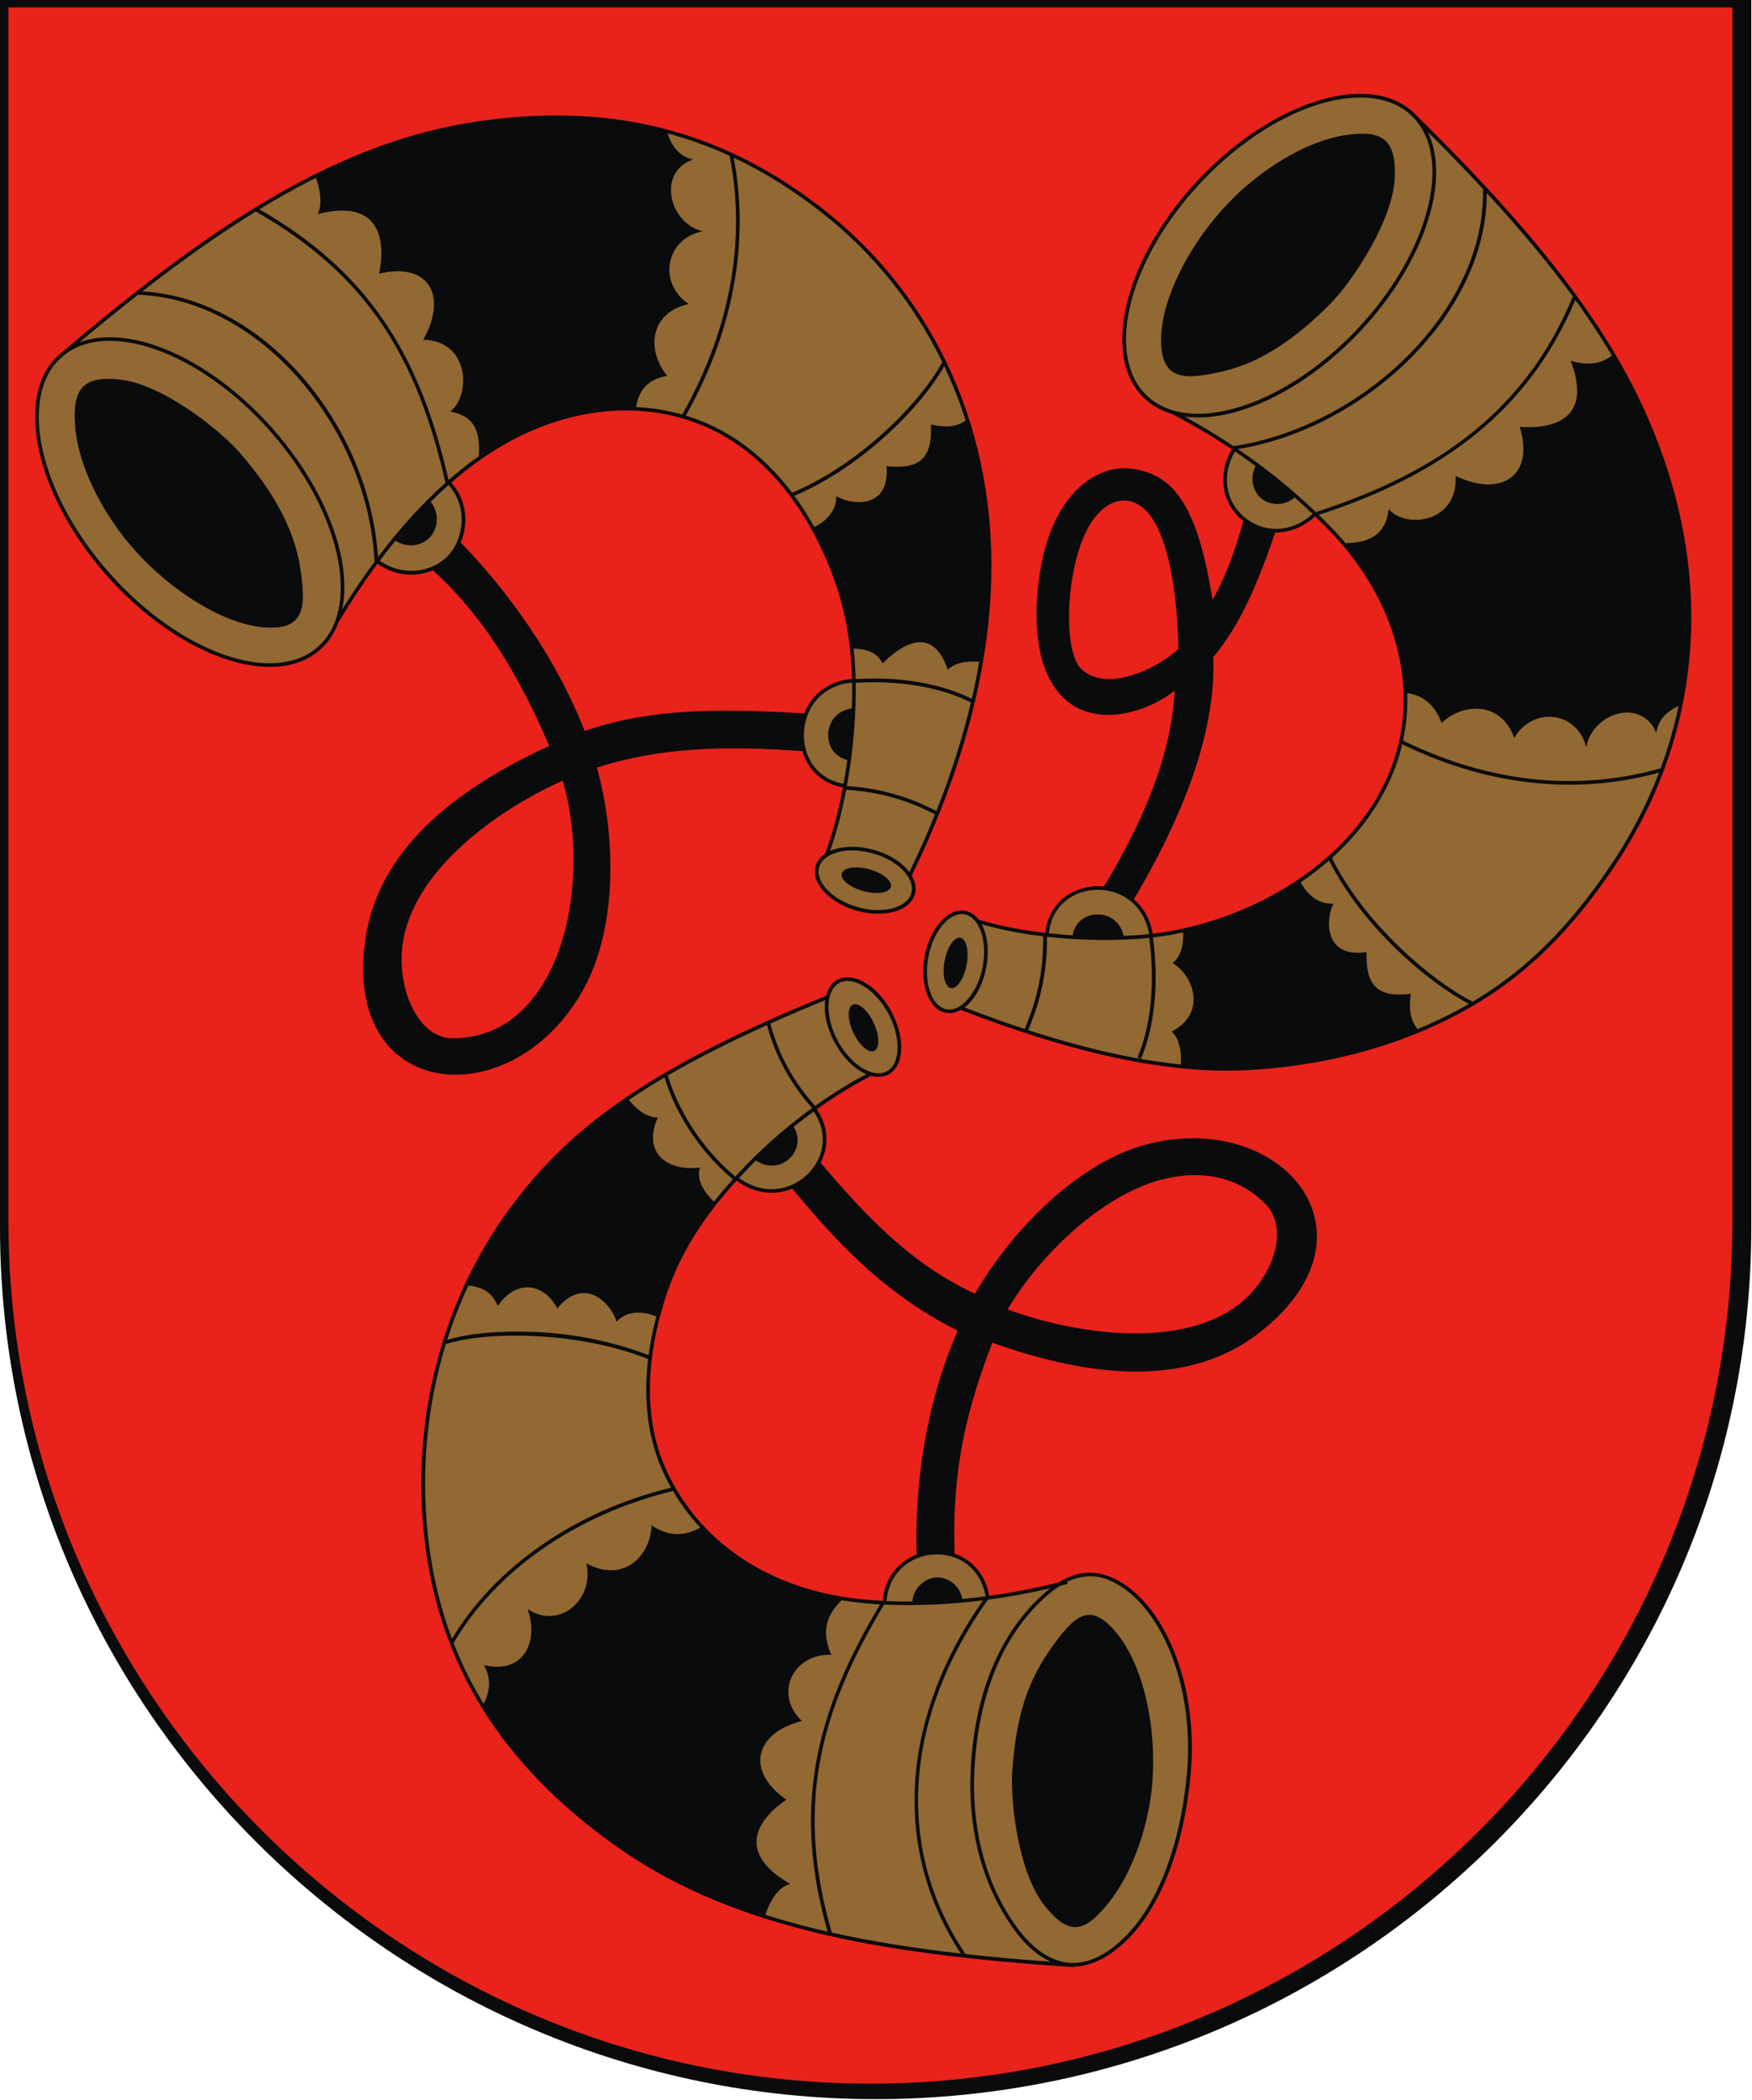
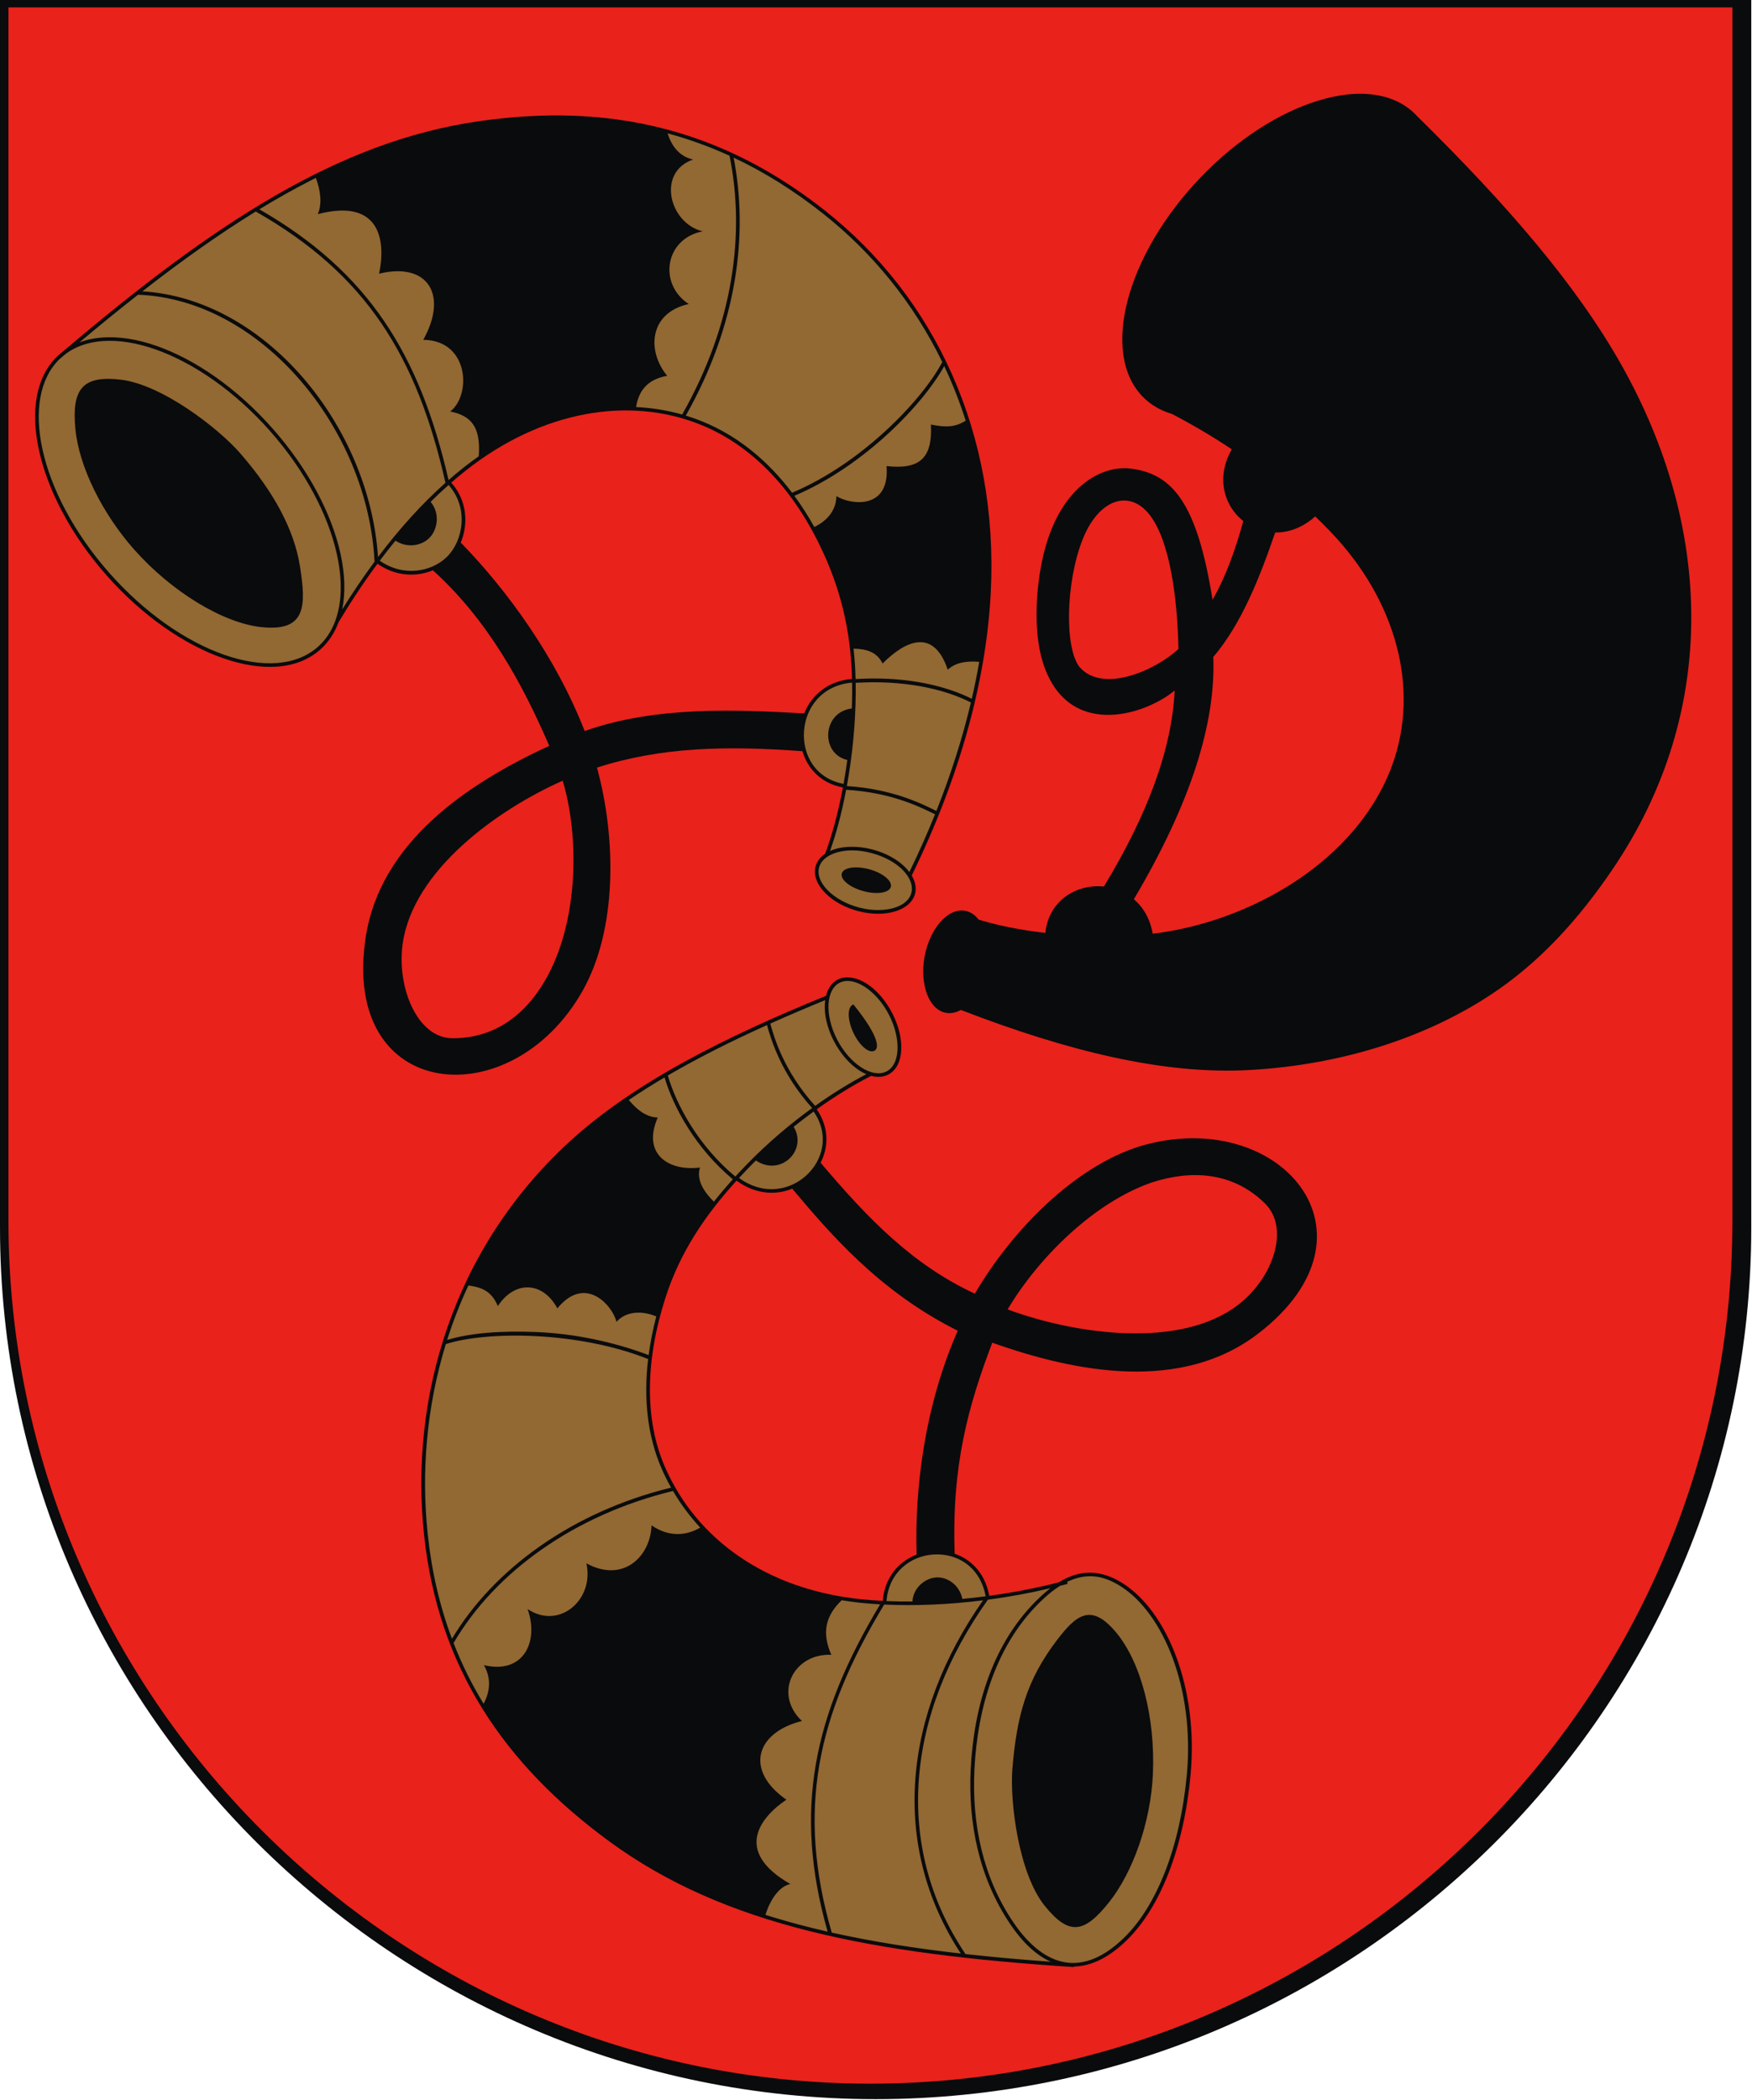
<svg xmlns="http://www.w3.org/2000/svg" xmlns:ns1="http://sodipodi.sourceforge.net/DTD/sodipodi-0.dtd" xmlns:ns2="http://www.inkscape.org/namespaces/inkscape" xml:space="preserve" width="744" height="891.351" style="shape-rendering:geometricPrecision; text-rendering:geometricPrecision; image-rendering:optimizeQuality; fill-rule:evenodd; clip-rule:evenodd" viewBox="0 0 210 297" ns1:version="0.32" ns2:version="0.45.1" ns1:docname="POL Piaski COA.svg" ns2:output_extension="org.inkscape.output.svg.inkscape" ns1:docbase="C:\Users\Mistrz\Desktop" id="svg2" version="1.0">
  <ns1:namedview ns2:window-height="480" ns2:window-width="640" ns2:pageshadow="2" ns2:pageopacity="0.0" guidetolerance="10.0" gridtolerance="10.0" objecttolerance="10.0" borderopacity="1.0" bordercolor="#666666" pagecolor="#ffffff" id="namedview20" />
  <defs id="defs4">
    <style type="text/css" id="style6">
   
    .fil0 {fill:#0A0B0C}
    .fil2 {fill:#926833}
    .fil1 {fill:#E9221C}
   
  </style>
  </defs>
  <g id="Warstwa_x0020_1" transform="matrix(1.18,0,0,1.18,-18.951,-26.802)">
    <ns1:namedview ns2:window-height="974" ns2:window-width="1280" ns2:pageshadow="2" ns2:pageopacity="0.0" guidetolerance="10.0" gridtolerance="10.0" objecttolerance="10.0" borderopacity="1.0" bordercolor="#666666" pagecolor="#ffffff" id="base" ns2:zoom="1.0589513" ns2:cx="442.50639" ns2:cy="1042.2545" ns2:window-x="-8" ns2:window-y="-8" ns2:current-layer="svg2" />
    <g id="_75647056">
      <path id="_75631000" class="fil0" d="M 210,169.789 C 210,227.349 162.832,274.295 105,274.295 C 47.255,274.295 0,227.262 0,169.789 L 0,22.704 L 210,22.704 L 210,169.789 L 210,169.789 z " style="fill:#0a0b0c" />
      <path id="_75630928" class="fil1" d="M 207.733,169.075 C 207.733,226.006 161.302,272.438 104.373,272.438 C 47.53,272.438 1.013,225.92 1.013,169.075 L 1.013,23.599 L 207.733,23.599 L 207.733,169.075 z " style="fill:#e9221c" />
      <path id="path77" class="fil0" d="M 101.757,139.854 C 101.195,139.831 100.659,139.947 100.201,140.262 C 99.624,140.66 99.247,141.294 99.053,142.057 C 87.059,146.952 75.993,152.437 68.176,159.649 C 54.324,172.428 49.092,190.189 50.85,206.686 C 52.543,222.562 60.473,234.208 73.134,243.456 C 86.921,253.526 104.562,256.902 128.785,258.467 L 128.788,258.405 C 130.852,258.366 133.005,257.322 135.163,255.2 C 139.174,251.257 141.966,244.106 142.766,235.425 C 143.729,224.969 139.944,215.873 134.677,212.5 C 132.78,211.285 131.03,210.986 129.407,211.333 C 128.555,211.515 127.744,211.872 126.96,212.358 C 124.182,213.062 121.376,213.596 118.626,213.971 C 118.132,211.263 116.456,209.601 114.478,208.926 C 114.1,198.314 116.138,191.119 118.987,183.635 C 129.16,187.251 141.693,189.57 150.84,182.569 C 166.664,170.458 153.292,155.114 136.671,160.098 C 128.883,162.53 121.366,170.119 116.898,177.762 C 109.413,174.286 104.086,168.778 98.4,162.066 C 99.372,160.187 99.427,157.827 97.938,155.662 C 100.224,154.029 102.457,152.675 104.461,151.657 C 105.3,151.881 106.113,151.802 106.774,151.346 C 107.689,150.715 108.102,149.512 108.076,148.118 C 108.052,146.724 107.583,145.113 106.696,143.607 C 105.809,142.1 104.672,140.977 103.507,140.359 C 102.924,140.051 102.319,139.877 101.757,139.854 L 101.757,139.854 z M 109.911,209.031 C 107.797,209.846 106.075,211.741 105.854,214.579 C 104.972,214.535 104.117,214.47 103.293,214.386 C 91.826,213.213 83.513,207.143 79.765,198.597 C 77.233,192.824 77.4,185.696 79.804,178.219 C 81.549,172.788 84.567,168.341 88.323,164.214 C 90.584,165.871 93.02,165.991 95.001,165.176 C 99.377,170.368 105.348,177.47 114.845,182.2 C 110.913,191.135 109.667,200.961 109.911,209.031 L 109.911,209.031 z M 120.825,179.646 C 128.851,182.621 141.564,184.488 148.547,179.038 C 152.714,175.786 154.672,169.893 151.69,166.951 C 147.815,163.128 142.81,162.911 138.144,164.423 C 131.291,166.77 124.585,173.336 120.825,179.646 z " style="fill:#0a0b0c" />
      <path id="path83" class="fil0" d="M 131.624,128.926 C 128.661,128.936 125.743,130.871 125.346,134.523 C 122.328,134.174 119.59,133.617 117.356,132.93 C 116.909,132.35 116.335,131.963 115.66,131.862 C 114.597,131.704 113.539,132.289 112.685,133.301 C 111.831,134.313 111.152,135.762 110.857,137.423 C 110.562,139.085 110.707,140.665 111.168,141.876 C 111.629,143.087 112.439,143.954 113.501,144.112 C 114.084,144.199 114.666,144.062 115.214,143.754 C 128.019,148.695 139.547,151.528 149.805,150.957 C 160.918,150.338 170.853,147.074 178.544,142.071 C 184.637,138.107 189.343,132.821 193.361,126.904 C 206.179,108.027 205.362,85.873 194.45,66.489 C 189.048,56.893 180.8,47.324 169.932,36.635 C 169.856,36.551 169.777,36.469 169.697,36.388 C 167.731,34.422 164.858,33.693 161.588,34.035 C 160.498,34.15 159.367,34.39 158.205,34.736 C 153.559,36.118 148.462,39.3 143.991,43.952 C 139.52,48.605 136.504,53.868 135.241,58.633 C 133.977,63.398 134.467,67.697 137.088,70.32 C 138.042,71.274 139.208,71.935 140.53,72.325 C 143.1,73.663 145.488,75.084 147.706,76.564 C 145.764,79.962 146.791,83.325 149.047,85.136 C 149.06,85.147 149.074,85.158 149.088,85.169 C 148.176,88.441 147.057,91.71 145.398,94.597 C 143.549,83 140.595,79.507 135.602,78.875 C 132.181,78.441 127.36,80.912 125.296,88.522 C 124.248,92.391 123.81,98.161 125.047,102.089 C 127.957,111.33 137.146,108.522 140.856,105.475 C 140.519,112.572 137.545,120.445 132.37,128.964 C 132.122,128.938 131.873,128.925 131.624,128.926 L 131.624,128.926 z M 152.914,86.53 C 154.498,86.551 156.185,85.973 157.712,84.604 C 158.324,85.195 158.916,85.787 159.488,86.381 C 167.403,94.595 170.289,105.204 166.955,114.381 C 162.759,125.93 149.902,133.22 138.223,134.62 C 137.912,132.806 137.073,131.43 135.963,130.485 C 142.808,118.935 145.794,109.354 145.489,101.452 C 148.83,97.524 150.991,92.117 152.914,86.53 L 152.914,86.53 z M 141.31,100.494 C 141.195,94.662 140.344,87.645 137.885,84.452 C 135.44,81.278 131.741,82.52 129.824,87.354 C 127.772,92.529 127.632,100.486 129.492,102.708 C 132.326,105.855 138.622,103.003 141.31,100.494 z " style="fill:#0a0b0c" />
      <path id="_73919120" class="fil0" d="M 102.167,104.074 C 99.214,104.334 97.284,106.08 96.439,108.213 C 88.52,107.781 78.766,107.268 70.111,110.326 C 66.647,101.456 60.785,93.408 55.248,87.742 C 56.162,85.566 56.047,82.723 54.11,80.556 C 54.679,80.059 55.252,79.584 55.828,79.128 C 64.908,71.948 75.415,70.135 84.042,73.626 C 89.88,75.987 94.761,80.872 98.217,87.898 C 100.831,93.211 102.013,98.326 102.167,104.074 z M 96.224,112.746 C 96.834,114.832 98.453,116.607 101.075,117.087 C 100.506,120.126 99.762,122.868 98.944,125.033 C 98.338,125.444 97.916,125.997 97.77,126.671 C 97.541,127.729 98.053,128.847 98.995,129.782 C 99.937,130.717 101.319,131.502 102.942,131.921 C 104.566,132.34 106.126,132.318 107.356,131.94 C 108.587,131.563 109.519,130.801 109.748,129.743 C 109.899,129.047 109.729,128.325 109.327,127.647 C 115.022,115.981 118.278,104.392 118.809,93.634 C 119.75,74.57 112.036,58.323 98.956,47.978 C 89.597,40.575 79.654,36.974 68.7,36.583 C 65.049,36.453 61.29,36.685 57.403,37.244 C 40.688,39.651 25.789,49.354 7.561,64.828 C 7.324,65.007 7.098,65.2 6.884,65.405 C 6.878,65.41 6.872,65.415 6.866,65.42 L 6.867,65.421 C 4.286,67.902 3.653,72.007 4.669,76.659 C 5.714,81.448 8.505,86.839 12.796,91.69 C 17.088,96.54 22.093,99.966 26.719,101.587 C 31.345,103.209 35.611,103.031 38.386,100.576 C 39.389,99.689 40.123,98.57 40.603,97.276 C 42.106,94.772 43.663,92.438 45.264,90.281 C 47.414,91.796 49.925,91.89 51.916,91.065 C 58.552,97.089 62.683,104.733 65.863,112.103 C 56.021,116.63 45.581,123.671 43.847,135.076 C 40.847,154.805 61.367,156.602 69.888,141.413 C 74.047,134 73.887,123.09 71.583,114.712 C 79.215,112.248 87.04,112.064 96.224,112.746 L 96.224,112.746 z M 67.474,116.278 C 59.624,119.762 49.54,127.019 48.289,135.801 C 47.543,141.041 50.044,147.127 54.236,147.146 C 59.682,147.172 63.405,143.927 65.719,139.583 C 69.308,132.84 69.502,123.073 67.474,116.278 L 67.474,116.278 L 67.474,116.278 z " style="fill:#0a0b0c" />
      <path id="_73919120_0" class="fil2" d="M 106.598,104.076 C 105.312,104.008 103.98,104.017 102.596,104.101 C 102.564,102.866 102.485,101.66 102.355,100.473 C 102.354,100.468 102.354,100.462 102.353,100.456 C 103.853,100.477 105.135,100.83 105.834,102.23 C 108.594,99.472 111.959,97.955 113.645,102.979 C 114.576,102.112 115.893,101.905 117.42,102.034 C 117.169,103.499 116.871,104.975 116.528,106.462 C 113.93,105.165 110.515,104.284 106.598,104.076 L 106.598,104.076 z M 104.413,126.947 C 106.017,127.432 107.087,128.392 106.794,129.084 C 106.5,129.776 104.953,129.946 103.348,129.461 C 101.743,128.977 100.674,128.017 100.967,127.325 C 101.26,126.632 102.808,126.463 104.413,126.947 L 104.413,126.947 z M 28.796,77.029 C 26.212,74.062 19.44,68.799 14.478,68.218 C 9.878,67.68 8.601,69.346 9.035,74.067 C 9.45,78.59 12.246,84.255 16.114,88.605 C 20.59,93.639 26.745,97.394 31.373,97.876 C 36.737,98.435 36.721,95.329 35.964,90.56 C 35.269,86.187 32.828,81.656 28.796,77.029 L 28.796,77.029 z M 115.798,73.132 C 114.52,73.934 113.395,73.955 111.628,73.593 C 111.845,77.753 110.168,78.991 106.31,78.577 C 106.725,83.863 101.998,83.234 100.295,82.174 C 100.273,83.712 99.376,85.039 97.647,85.873 C 97.64,85.859 97.632,85.846 97.625,85.832 C 96.888,84.516 96.097,83.282 95.255,82.136 C 103.583,78.604 110.659,71.226 113.223,66.591 C 114.216,68.689 115.077,70.873 115.798,73.132 L 115.798,73.132 z M 102.605,104.549 C 108.205,104.21 113.058,105.197 116.424,106.906 C 115.413,111.174 114.029,115.52 112.283,119.903 C 110.609,119.093 107.093,117.272 101.547,116.924 C 102.189,113.407 102.593,109.515 102.612,105.651 C 102.614,105.281 102.611,104.914 102.605,104.549 L 102.605,104.549 z M 101.465,117.367 C 107.002,117.702 110.429,119.492 112.121,120.308 C 111.195,122.607 110.169,124.916 109.046,127.229 C 108.891,127.024 108.716,126.824 108.523,126.632 C 107.581,125.697 106.199,124.931 104.576,124.512 C 103.764,124.303 102.951,124.202 102.204,124.201 C 101.456,124.2 100.758,124.285 100.142,124.474 C 99.928,124.539 99.723,124.617 99.53,124.705 C 100.271,122.642 100.94,120.128 101.465,117.367 L 101.465,117.367 z M 101.154,116.659 C 97.773,116.036 96.225,113.183 96.409,110.376 C 96.592,107.571 98.496,104.854 102.177,104.522 C 102.183,104.896 102.186,105.272 102.184,105.651 C 102.181,106.308 102.166,106.966 102.141,107.623 C 98.58,108.064 98.353,113.047 101.603,113.796 C 101.472,114.772 101.321,115.728 101.154,116.659 L 101.154,116.659 z M 102.204,124.629 C 102.912,124.63 103.682,124.74 104.459,124.94 C 106.013,125.341 107.338,126.075 108.212,126.943 C 109.086,127.811 109.488,128.782 109.301,129.646 C 109.114,130.51 108.373,131.165 107.24,131.512 C 106.106,131.86 104.613,131.894 103.059,131.493 C 101.505,131.092 100.181,130.339 99.306,129.471 C 98.432,128.602 98.011,127.632 98.198,126.768 C 98.385,125.904 99.145,125.249 100.278,124.901 C 100.845,124.728 101.495,124.628 102.204,124.629 L 102.204,124.629 z M 7.149,65.741 C 7.423,65.5 7.715,65.275 7.993,65.039 C 9.198,64.186 10.656,63.714 12.291,63.592 C 14.208,63.449 16.362,63.789 18.63,64.584 C 23.166,66.174 28.13,69.564 32.377,74.364 C 36.624,79.165 39.383,84.504 40.408,89.201 C 41.061,92.19 41.012,94.911 40.216,97.091 C 40.215,97.093 40.214,97.094 40.214,97.095 L 40.214,97.096 C 39.76,98.339 39.063,99.405 38.114,100.245 C 35.498,102.559 31.392,102.769 26.855,101.179 C 22.319,99.589 17.374,96.199 13.127,91.398 C 8.88,86.597 6.122,81.278 5.096,76.581 C 4.103,72.033 4.733,68.087 7.149,65.741 L 7.149,65.741 z M 9.518,63.754 C 11.915,61.744 14.255,59.837 16.55,58.037 C 31.291,58.577 44.115,74.059 44.912,90.032 C 43.588,91.82 42.295,93.727 41.036,95.748 C 41.441,93.778 41.362,91.512 40.836,89.103 C 39.79,84.314 36.98,78.923 32.688,74.073 C 28.397,69.222 23.411,65.797 18.785,64.175 C 16.472,63.365 14.247,63.014 12.252,63.164 C 11.281,63.237 10.364,63.432 9.518,63.754 L 9.518,63.754 z M 17.069,57.632 C 21.751,53.983 26.249,50.783 30.666,48.064 C 43.88,55.578 49.961,65.33 53.417,80.576 C 50.622,83.069 47.917,86.046 45.328,89.476 C 44.277,73.653 31.727,58.493 17.069,57.632 L 17.069,57.632 z M 31.098,47.8 C 33.153,46.548 35.192,45.401 37.224,44.36 C 37.44,44.249 37.656,44.14 37.872,44.032 C 38.429,45.471 38.656,47.174 38.102,48.376 C 45.83,46.37 46.235,51.889 45.457,55.515 C 51.283,54.089 53.775,58.029 50.754,63.441 C 56.248,63.486 56.554,70.048 53.992,72.029 C 56.454,72.527 57.676,73.827 57.408,77.401 C 56.868,77.778 56.333,78.172 55.802,78.585 C 55.72,78.649 55.638,78.713 55.555,78.778 C 54.963,79.247 54.373,79.737 53.788,80.249 C 50.324,65.158 44.182,55.31 31.098,47.8 L 31.098,47.8 z M 80.05,38.697 C 80.508,40.12 81.38,41.453 83.111,41.833 C 78.721,43.343 80.233,49.48 84.267,50.441 C 79.764,51.275 78.869,56.728 82.59,59.151 C 77.816,60.2 77.543,64.786 80.005,67.758 C 77.615,68.168 76.581,69.577 76.273,71.499 C 76.361,71.503 76.449,71.507 76.537,71.513 C 78.332,71.616 80.094,71.909 81.8,72.394 C 88.005,61.471 89.354,50.591 87.479,41.379 C 85.05,40.27 82.576,39.379 80.05,38.697 L 80.05,38.697 z M 87.972,41.606 C 91.636,43.329 95.199,45.552 98.684,48.308 C 104.713,53.077 109.59,59.112 112.991,66.107 C 110.635,70.59 103.403,78.231 94.981,81.769 C 91.968,77.785 88.321,74.885 84.198,73.217 C 83.554,72.957 82.9,72.725 82.237,72.523 C 88.378,61.67 89.768,50.832 87.972,41.606 L 87.972,41.606 z M 53.79,80.837 C 56.249,83.593 55.528,87.533 53.611,89.434 C 51.743,91.286 48.336,91.877 45.538,89.913 C 46.16,89.087 46.788,88.286 47.422,87.513 C 48.835,88.44 50.535,88.128 51.48,87.191 C 52.456,86.223 52.816,84.269 51.635,82.862 C 52.347,82.154 53.066,81.479 53.79,80.837 L 53.79,80.837 z " style="fill:#926833" />
-       <path id="path83_1" class="fil2" d="M 140.646,71.894 L 140.644,71.899 C 139.391,71.529 138.293,70.903 137.399,70.008 C 134.928,67.536 134.429,63.425 135.668,58.75 C 136.907,54.075 139.877,48.868 144.302,44.264 C 148.726,39.659 153.787,36.499 158.341,35.144 C 159.479,34.805 160.57,34.594 161.627,34.483 C 164.669,34.161 167.311,34.791 169.157,36.481 L 169.152,36.486 C 169.307,36.637 169.461,36.789 169.615,36.94 C 171.886,39.434 172.316,43.432 171.116,47.958 C 169.877,52.633 166.907,57.84 162.482,62.444 C 158.058,67.049 152.997,70.189 148.443,71.544 C 145.55,72.406 142.871,72.55 140.669,71.907 C 140.661,71.903 140.654,71.898 140.646,71.894 L 140.646,71.894 z M 115.866,138.563 C 115.505,140.211 114.636,141.354 113.932,141.107 C 113.229,140.859 112.95,139.314 113.311,137.666 C 113.673,136.018 114.542,134.875 115.245,135.123 C 115.949,135.37 116.228,136.916 115.866,138.563 z M 159.599,59.036 C 162.336,56.231 167.034,49.054 167.247,44.021 C 167.444,39.355 165.709,38.186 161.087,38.948 C 156.659,39.678 151.277,42.882 147.269,47.074 C 142.631,51.925 139.376,58.377 139.235,63.067 C 139.072,68.503 142.133,68.273 146.779,67.181 C 151.039,66.18 155.329,63.411 159.599,59.036 L 159.599,59.036 z M 125.093,134.934 C 125.166,140.735 123.528,144.354 122.887,146.04 C 120.527,145.264 118.119,144.401 115.661,143.458 C 115.948,143.24 116.221,142.976 116.476,142.673 C 117.33,141.661 117.989,140.213 118.284,138.551 C 118.58,136.89 118.454,135.309 117.993,134.098 C 117.911,133.883 117.818,133.678 117.714,133.486 C 119.831,134.1 122.345,134.603 125.093,134.934 L 125.093,134.934 z M 123.303,146.176 C 123.932,144.525 125.604,140.821 125.541,134.986 C 128.908,135.366 132.608,135.489 136.349,135.245 C 136.831,135.214 137.317,135.171 137.805,135.119 C 138.574,140.859 137.908,145.909 136.407,149.44 L 136.815,149.615 C 138.356,145.99 139.03,140.872 138.253,135.069 C 139.445,134.927 140.648,134.725 141.854,134.464 C 141.864,134.461 141.875,134.459 141.886,134.457 C 141.913,135.77 141.706,137.27 140.609,138.142 C 142.993,139.504 144.867,144.036 140.507,146.347 C 141.487,147.262 141.687,148.893 141.602,150.292 C 141.577,150.29 141.551,150.287 141.525,150.284 C 135.814,149.699 129.741,148.269 123.303,146.176 L 123.303,146.176 z M 155.973,128.458 C 155.978,128.454 155.983,128.451 155.988,128.447 C 157.171,127.643 158.305,126.774 159.374,125.839 C 163.378,133.811 171.255,140.477 176.147,143.027 C 174.222,144.137 172.173,145.144 170.016,146.035 C 170.002,146.041 169.988,146.047 169.973,146.052 C 169.048,144.797 168.938,143.659 169.171,141.825 C 165.086,142.331 163.745,140.729 163.874,136.819 C 158.692,137.601 158.971,132.801 159.892,131.015 C 158.33,131.101 156.923,130.24 155.973,128.458 L 155.973,128.458 z M 125.771,134.57 C 126.137,131.117 128.844,129.363 131.624,129.354 C 134.373,129.345 137.164,131.055 137.793,134.669 C 137.296,134.722 136.801,134.766 136.31,134.798 C 135.785,134.832 135.26,134.859 134.737,134.879 C 134,131.399 129.145,131.526 128.629,134.81 C 127.655,134.751 126.7,134.671 125.771,134.57 L 125.771,134.57 z M 115.601,132.29 C 116.463,132.418 117.159,133.136 117.585,134.254 C 118.01,135.372 118.14,136.881 117.857,138.473 C 117.574,140.066 116.919,141.442 116.126,142.382 C 115.334,143.321 114.422,143.813 113.559,143.685 C 112.697,143.556 112.001,142.839 111.576,141.721 C 111.151,140.603 111.021,139.093 111.304,137.501 C 111.587,135.909 112.222,134.532 113.015,133.593 C 113.808,132.653 114.739,132.161 115.601,132.29 L 115.601,132.29 z M 168.139,111.908 C 179.316,117.359 189.962,117.786 198.936,115.314 C 197.455,119.186 195.484,122.98 192.991,126.651 C 188.994,132.537 184.34,137.779 178.31,141.701 C 177.75,142.066 177.177,142.421 176.592,142.767 C 171.821,140.367 163.706,133.571 159.71,125.54 C 163.097,122.498 165.808,118.799 167.363,114.517 C 167.675,113.658 167.933,112.787 168.139,111.908 L 168.139,111.908 z M 199.132,114.799 C 190.166,117.347 179.487,116.986 168.237,111.472 C 168.623,109.666 168.788,107.825 168.744,105.974 C 168.743,105.912 168.742,105.849 168.74,105.786 C 170.538,106.033 171.983,107.043 172.87,109.353 C 175.45,106.928 179.991,106.726 181.577,111.147 C 183.8,107.34 189.151,107.916 190.214,112.304 C 190.868,108.18 196.808,106.234 198.615,110.547 C 198.852,108.867 199.993,107.908 201.281,107.337 C 200.758,109.847 200.044,112.338 199.132,114.799 L 199.132,114.799 z M 161.36,87.816 C 160.926,87.303 160.473,86.799 160.003,86.303 C 159.935,86.232 159.868,86.16 159.799,86.089 C 159.261,85.531 158.706,84.973 158.133,84.418 C 173.163,79.55 183.351,71.834 188.902,58.667 C 190.329,60.642 191.638,62.604 192.827,64.563 C 192.981,64.815 193.132,65.067 193.281,65.32 C 192.111,66.272 190.477,66.608 188.342,65.941 C 191.093,73.151 185.998,74.136 182.23,73.878 C 184.058,79.641 180.092,82.421 174.539,79.755 C 174.892,85.286 168.664,86.177 166.526,83.736 C 166.214,86.238 164.918,87.75 161.36,87.816 z M 148.083,76.817 C 148.933,77.392 149.758,77.975 150.558,78.566 C 149.83,79.977 150.246,81.561 151.184,82.398 C 152.153,83.263 153.982,83.489 155.232,82.325 C 155.983,82.982 156.706,83.643 157.403,84.308 C 154.635,86.772 151.416,86.47 149.318,84.786 C 147.223,83.104 146.254,80.04 148.083,76.817 L 148.083,76.817 z M 157.786,84.084 C 155.077,81.493 151.976,78.941 148.439,76.537 C 156.114,75.278 163.573,71.216 169.113,65.672 C 174.66,60.122 178.299,53.083 178.281,45.849 C 182.202,50.099 185.648,54.206 188.602,58.254 C 183.099,71.524 172.966,79.213 157.786,84.084 L 157.786,84.084 z M 147.912,76.183 C 146.077,74.959 144.127,73.775 142.056,72.645 C 144.025,72.907 146.249,72.666 148.579,71.972 C 153.226,70.589 158.323,67.408 162.794,62.755 C 167.264,58.103 170.281,52.84 171.544,48.075 C 172.509,44.435 172.451,41.067 171.202,38.511 C 173.539,40.842 175.748,43.121 177.827,45.359 C 178.011,52.611 174.408,59.751 168.802,65.361 C 163.214,70.952 155.644,75.029 147.912,76.183 L 147.912,76.183 z " style="fill:#926833" />
-       <path id="path77_2" class="fil2" d="M 105.54,214.994 C 97.534,228.298 95.091,239.657 99.243,254.223 C 96.943,253.697 94.725,253.111 92.583,252.454 C 92.317,252.372 92.054,252.29 91.791,252.207 C 92.333,250.43 93.413,248.791 94.773,248.515 C 87.859,244.562 91.229,240.472 94.299,238.404 C 89.369,235.004 90.468,230.405 96.156,228.975 C 92.704,225.696 95.158,220.846 99.683,221.04 C 98.645,218.649 98.777,216.567 100.927,214.502 C 101.589,214.612 102.262,214.705 102.947,214.781 C 103.049,214.792 103.151,214.803 103.253,214.814 C 103.992,214.889 104.755,214.95 105.54,214.994 L 105.54,214.994 z M 102.251,146.306 C 101.583,144.766 101.621,143.325 102.335,143.098 C 103.049,142.87 104.177,143.941 104.845,145.481 C 105.513,147.02 105.476,148.462 104.762,148.689 C 104.048,148.916 102.92,147.846 102.251,146.306 z M 121.401,234.664 C 121.075,238.596 122.137,247.248 125.282,251.133 C 128.196,254.734 130.006,254.426 132.969,250.723 C 135.808,247.177 137.996,241.145 138.248,235.31 C 138.54,228.559 136.825,221.961 133.852,218.381 C 130.837,214.749 129.037,216.267 126.727,219.302 C 123.145,224.009 121.932,228.248 121.401,234.664 L 121.401,234.664 z M 57.992,226.915 C 58.678,225.621 59.007,224.015 58.029,222.279 C 62.79,223.422 64.653,219.433 63.266,215.558 C 67.063,218.103 71.294,214.423 70.316,210.079 C 74.719,212.483 77.998,209.272 78.13,205.525 C 80.136,206.909 82.187,206.834 83.964,205.799 C 83.942,205.775 83.92,205.751 83.898,205.727 C 82.677,204.398 81.607,202.952 80.7,201.405 C 68.825,204.282 59.357,211.161 54.408,219.597 L 54.368,219.574 C 55.367,222.153 56.579,224.595 57.992,226.915 z M 99.736,254.334 C 95.502,239.691 97.922,228.412 106.023,215.019 C 109.637,215.192 113.684,215.038 117.878,214.513 C 108.358,228.106 106.653,243.8 115.214,256.844 C 109.671,256.214 104.528,255.404 99.736,254.334 L 99.736,254.334 z M 115.773,256.907 C 107.013,243.855 108.737,228.105 118.459,214.438 C 120.93,214.11 123.448,213.654 125.953,213.061 C 125.596,213.338 125.244,213.638 124.895,213.958 C 119.031,219.339 116.763,227.291 116.398,234.784 C 116.083,241.241 117.393,247.752 121.123,253.295 L 121.142,253.334 L 121.162,253.353 C 122.639,255.535 124.261,257.058 126.003,257.828 C 122.449,257.571 119.042,257.27 115.773,256.907 z M 127.104,212.779 C 127.412,212.701 127.719,212.621 128.026,212.539 L 127.961,212.301 C 128.466,212.056 128.98,211.873 129.504,211.761 C 130.259,211.599 131.037,211.57 131.857,211.742 C 132.676,211.913 133.532,212.286 134.443,212.869 C 139.486,216.099 143.269,225.059 142.318,235.386 C 141.525,243.996 138.745,251.062 134.851,254.889 C 132.371,257.327 129.999,258.251 127.773,257.903 C 125.564,257.558 123.445,255.935 121.551,253.159 L 121.531,253.139 C 121.528,253.135 121.534,253.124 121.531,253.12 L 121.512,253.101 C 117.814,247.638 116.533,241.23 116.845,234.822 C 117.207,227.403 119.441,219.542 125.187,214.269 C 125.816,213.692 126.453,213.188 127.104,212.779 L 127.104,212.779 z M 118.194,214.029 C 117.251,214.153 116.316,214.257 115.391,214.343 C 115.073,212.706 113.676,211.749 112.386,211.764 C 111.073,211.778 109.528,212.888 109.408,214.652 C 108.344,214.661 107.306,214.644 106.302,214.601 C 106.585,211.126 109.19,209.2 111.926,209.019 C 114.676,208.837 117.521,210.406 118.194,214.029 L 118.194,214.029 z M 54.196,219.12 C 52.753,215.277 51.775,211.135 51.297,206.647 C 50.492,199.096 51.16,191.28 53.46,183.805 C 58.303,182.236 69.259,182.225 77.719,185.596 C 77.152,190.375 77.643,194.867 79.356,198.772 C 79.691,199.537 80.064,200.281 80.47,201.005 C 68.667,203.893 59.239,210.711 54.196,219.12 L 54.196,219.12 z M 85.602,166.734 C 85.615,166.718 85.628,166.702 85.641,166.685 C 86.351,165.789 87.098,164.912 87.876,164.052 C 83.438,160.346 80.784,155.51 79.685,151.842 C 78.204,152.716 76.773,153.616 75.399,154.546 C 75.399,154.546 75.398,154.546 75.398,154.546 C 76.433,155.785 77.555,156.618 78.872,156.645 C 76.946,161.05 80.206,163.121 83.935,162.641 C 83.454,164.172 84.485,165.634 85.602,166.734 L 85.602,166.734 z M 53.616,183.305 C 54.32,181.094 55.168,178.914 56.164,176.78 C 57.986,177.005 59.003,177.618 59.696,179.245 C 61.8,176.063 65.159,176.375 66.832,179.52 C 70.201,175.424 73.442,179.18 73.924,181.132 C 75.022,179.909 76.836,179.724 78.696,180.484 C 78.692,180.498 78.689,180.512 78.685,180.525 C 78.283,182.078 77.979,183.612 77.779,185.119 C 73.617,183.549 68.882,182.537 64.275,182.356 C 60.24,182.197 56.525,182.429 53.616,183.305 L 53.616,183.305 z M 98.951,142.578 C 98.909,142.876 98.892,143.188 98.898,143.51 C 98.923,144.904 99.391,146.495 100.278,148.001 C 101.165,149.508 102.322,150.651 103.487,151.268 C 103.618,151.338 103.749,151.4 103.881,151.456 C 101.972,152.451 99.881,153.73 97.745,155.253 C 93.988,151.084 92.842,147.088 92.365,145.392 C 94.517,144.428 96.717,143.493 98.951,142.578 z M 91.973,145.568 C 92.454,147.282 93.634,151.335 97.385,155.512 C 94.742,157.426 92.042,159.706 89.545,162.274 C 89.079,162.753 88.622,163.236 88.175,163.724 C 83.757,160.044 81.133,155.21 80.079,151.611 C 83.778,149.453 87.781,147.457 91.973,145.568 L 91.973,145.568 z M 88.615,163.894 C 89.021,163.454 89.434,163.018 89.856,162.585 C 90.115,162.319 90.376,162.056 90.639,161.796 C 93.603,163.789 96.874,160.569 95.17,157.761 C 95.969,157.119 96.769,156.508 97.565,155.93 C 99.475,158.708 98.701,161.72 96.72,163.557 C 94.735,165.399 91.56,166.022 88.615,163.894 L 88.615,163.894 z M 101.756,140.282 C 102.237,140.304 102.755,140.464 103.292,140.749 C 104.366,141.318 105.474,142.394 106.326,143.84 C 107.177,145.286 107.605,146.835 107.628,148.138 C 107.652,149.44 107.269,150.479 106.52,150.996 C 105.771,151.513 104.755,151.448 103.681,150.879 C 102.608,150.31 101.499,149.233 100.648,147.788 C 99.796,146.342 99.368,144.793 99.345,143.49 C 99.322,142.188 99.704,141.149 100.453,140.632 C 100.828,140.374 101.275,140.26 101.756,140.282 L 101.756,140.282 z " style="fill:#926833" />
+       <path id="path77_2" class="fil2" d="M 105.54,214.994 C 97.534,228.298 95.091,239.657 99.243,254.223 C 96.943,253.697 94.725,253.111 92.583,252.454 C 92.317,252.372 92.054,252.29 91.791,252.207 C 92.333,250.43 93.413,248.791 94.773,248.515 C 87.859,244.562 91.229,240.472 94.299,238.404 C 89.369,235.004 90.468,230.405 96.156,228.975 C 92.704,225.696 95.158,220.846 99.683,221.04 C 98.645,218.649 98.777,216.567 100.927,214.502 C 101.589,214.612 102.262,214.705 102.947,214.781 C 103.049,214.792 103.151,214.803 103.253,214.814 C 103.992,214.889 104.755,214.95 105.54,214.994 L 105.54,214.994 z M 102.251,146.306 C 101.583,144.766 101.621,143.325 102.335,143.098 C 105.513,147.02 105.476,148.462 104.762,148.689 C 104.048,148.916 102.92,147.846 102.251,146.306 z M 121.401,234.664 C 121.075,238.596 122.137,247.248 125.282,251.133 C 128.196,254.734 130.006,254.426 132.969,250.723 C 135.808,247.177 137.996,241.145 138.248,235.31 C 138.54,228.559 136.825,221.961 133.852,218.381 C 130.837,214.749 129.037,216.267 126.727,219.302 C 123.145,224.009 121.932,228.248 121.401,234.664 L 121.401,234.664 z M 57.992,226.915 C 58.678,225.621 59.007,224.015 58.029,222.279 C 62.79,223.422 64.653,219.433 63.266,215.558 C 67.063,218.103 71.294,214.423 70.316,210.079 C 74.719,212.483 77.998,209.272 78.13,205.525 C 80.136,206.909 82.187,206.834 83.964,205.799 C 83.942,205.775 83.92,205.751 83.898,205.727 C 82.677,204.398 81.607,202.952 80.7,201.405 C 68.825,204.282 59.357,211.161 54.408,219.597 L 54.368,219.574 C 55.367,222.153 56.579,224.595 57.992,226.915 z M 99.736,254.334 C 95.502,239.691 97.922,228.412 106.023,215.019 C 109.637,215.192 113.684,215.038 117.878,214.513 C 108.358,228.106 106.653,243.8 115.214,256.844 C 109.671,256.214 104.528,255.404 99.736,254.334 L 99.736,254.334 z M 115.773,256.907 C 107.013,243.855 108.737,228.105 118.459,214.438 C 120.93,214.11 123.448,213.654 125.953,213.061 C 125.596,213.338 125.244,213.638 124.895,213.958 C 119.031,219.339 116.763,227.291 116.398,234.784 C 116.083,241.241 117.393,247.752 121.123,253.295 L 121.142,253.334 L 121.162,253.353 C 122.639,255.535 124.261,257.058 126.003,257.828 C 122.449,257.571 119.042,257.27 115.773,256.907 z M 127.104,212.779 C 127.412,212.701 127.719,212.621 128.026,212.539 L 127.961,212.301 C 128.466,212.056 128.98,211.873 129.504,211.761 C 130.259,211.599 131.037,211.57 131.857,211.742 C 132.676,211.913 133.532,212.286 134.443,212.869 C 139.486,216.099 143.269,225.059 142.318,235.386 C 141.525,243.996 138.745,251.062 134.851,254.889 C 132.371,257.327 129.999,258.251 127.773,257.903 C 125.564,257.558 123.445,255.935 121.551,253.159 L 121.531,253.139 C 121.528,253.135 121.534,253.124 121.531,253.12 L 121.512,253.101 C 117.814,247.638 116.533,241.23 116.845,234.822 C 117.207,227.403 119.441,219.542 125.187,214.269 C 125.816,213.692 126.453,213.188 127.104,212.779 L 127.104,212.779 z M 118.194,214.029 C 117.251,214.153 116.316,214.257 115.391,214.343 C 115.073,212.706 113.676,211.749 112.386,211.764 C 111.073,211.778 109.528,212.888 109.408,214.652 C 108.344,214.661 107.306,214.644 106.302,214.601 C 106.585,211.126 109.19,209.2 111.926,209.019 C 114.676,208.837 117.521,210.406 118.194,214.029 L 118.194,214.029 z M 54.196,219.12 C 52.753,215.277 51.775,211.135 51.297,206.647 C 50.492,199.096 51.16,191.28 53.46,183.805 C 58.303,182.236 69.259,182.225 77.719,185.596 C 77.152,190.375 77.643,194.867 79.356,198.772 C 79.691,199.537 80.064,200.281 80.47,201.005 C 68.667,203.893 59.239,210.711 54.196,219.12 L 54.196,219.12 z M 85.602,166.734 C 85.615,166.718 85.628,166.702 85.641,166.685 C 86.351,165.789 87.098,164.912 87.876,164.052 C 83.438,160.346 80.784,155.51 79.685,151.842 C 78.204,152.716 76.773,153.616 75.399,154.546 C 75.399,154.546 75.398,154.546 75.398,154.546 C 76.433,155.785 77.555,156.618 78.872,156.645 C 76.946,161.05 80.206,163.121 83.935,162.641 C 83.454,164.172 84.485,165.634 85.602,166.734 L 85.602,166.734 z M 53.616,183.305 C 54.32,181.094 55.168,178.914 56.164,176.78 C 57.986,177.005 59.003,177.618 59.696,179.245 C 61.8,176.063 65.159,176.375 66.832,179.52 C 70.201,175.424 73.442,179.18 73.924,181.132 C 75.022,179.909 76.836,179.724 78.696,180.484 C 78.692,180.498 78.689,180.512 78.685,180.525 C 78.283,182.078 77.979,183.612 77.779,185.119 C 73.617,183.549 68.882,182.537 64.275,182.356 C 60.24,182.197 56.525,182.429 53.616,183.305 L 53.616,183.305 z M 98.951,142.578 C 98.909,142.876 98.892,143.188 98.898,143.51 C 98.923,144.904 99.391,146.495 100.278,148.001 C 101.165,149.508 102.322,150.651 103.487,151.268 C 103.618,151.338 103.749,151.4 103.881,151.456 C 101.972,152.451 99.881,153.73 97.745,155.253 C 93.988,151.084 92.842,147.088 92.365,145.392 C 94.517,144.428 96.717,143.493 98.951,142.578 z M 91.973,145.568 C 92.454,147.282 93.634,151.335 97.385,155.512 C 94.742,157.426 92.042,159.706 89.545,162.274 C 89.079,162.753 88.622,163.236 88.175,163.724 C 83.757,160.044 81.133,155.21 80.079,151.611 C 83.778,149.453 87.781,147.457 91.973,145.568 L 91.973,145.568 z M 88.615,163.894 C 89.021,163.454 89.434,163.018 89.856,162.585 C 90.115,162.319 90.376,162.056 90.639,161.796 C 93.603,163.789 96.874,160.569 95.17,157.761 C 95.969,157.119 96.769,156.508 97.565,155.93 C 99.475,158.708 98.701,161.72 96.72,163.557 C 94.735,165.399 91.56,166.022 88.615,163.894 L 88.615,163.894 z M 101.756,140.282 C 102.237,140.304 102.755,140.464 103.292,140.749 C 104.366,141.318 105.474,142.394 106.326,143.84 C 107.177,145.286 107.605,146.835 107.628,148.138 C 107.652,149.44 107.269,150.479 106.52,150.996 C 105.771,151.513 104.755,151.448 103.681,150.879 C 102.608,150.31 101.499,149.233 100.648,147.788 C 99.796,146.342 99.368,144.793 99.345,143.49 C 99.322,142.188 99.704,141.149 100.453,140.632 C 100.828,140.374 101.275,140.26 101.756,140.282 L 101.756,140.282 z " style="fill:#926833" />
    </g>
  </g>
</svg>